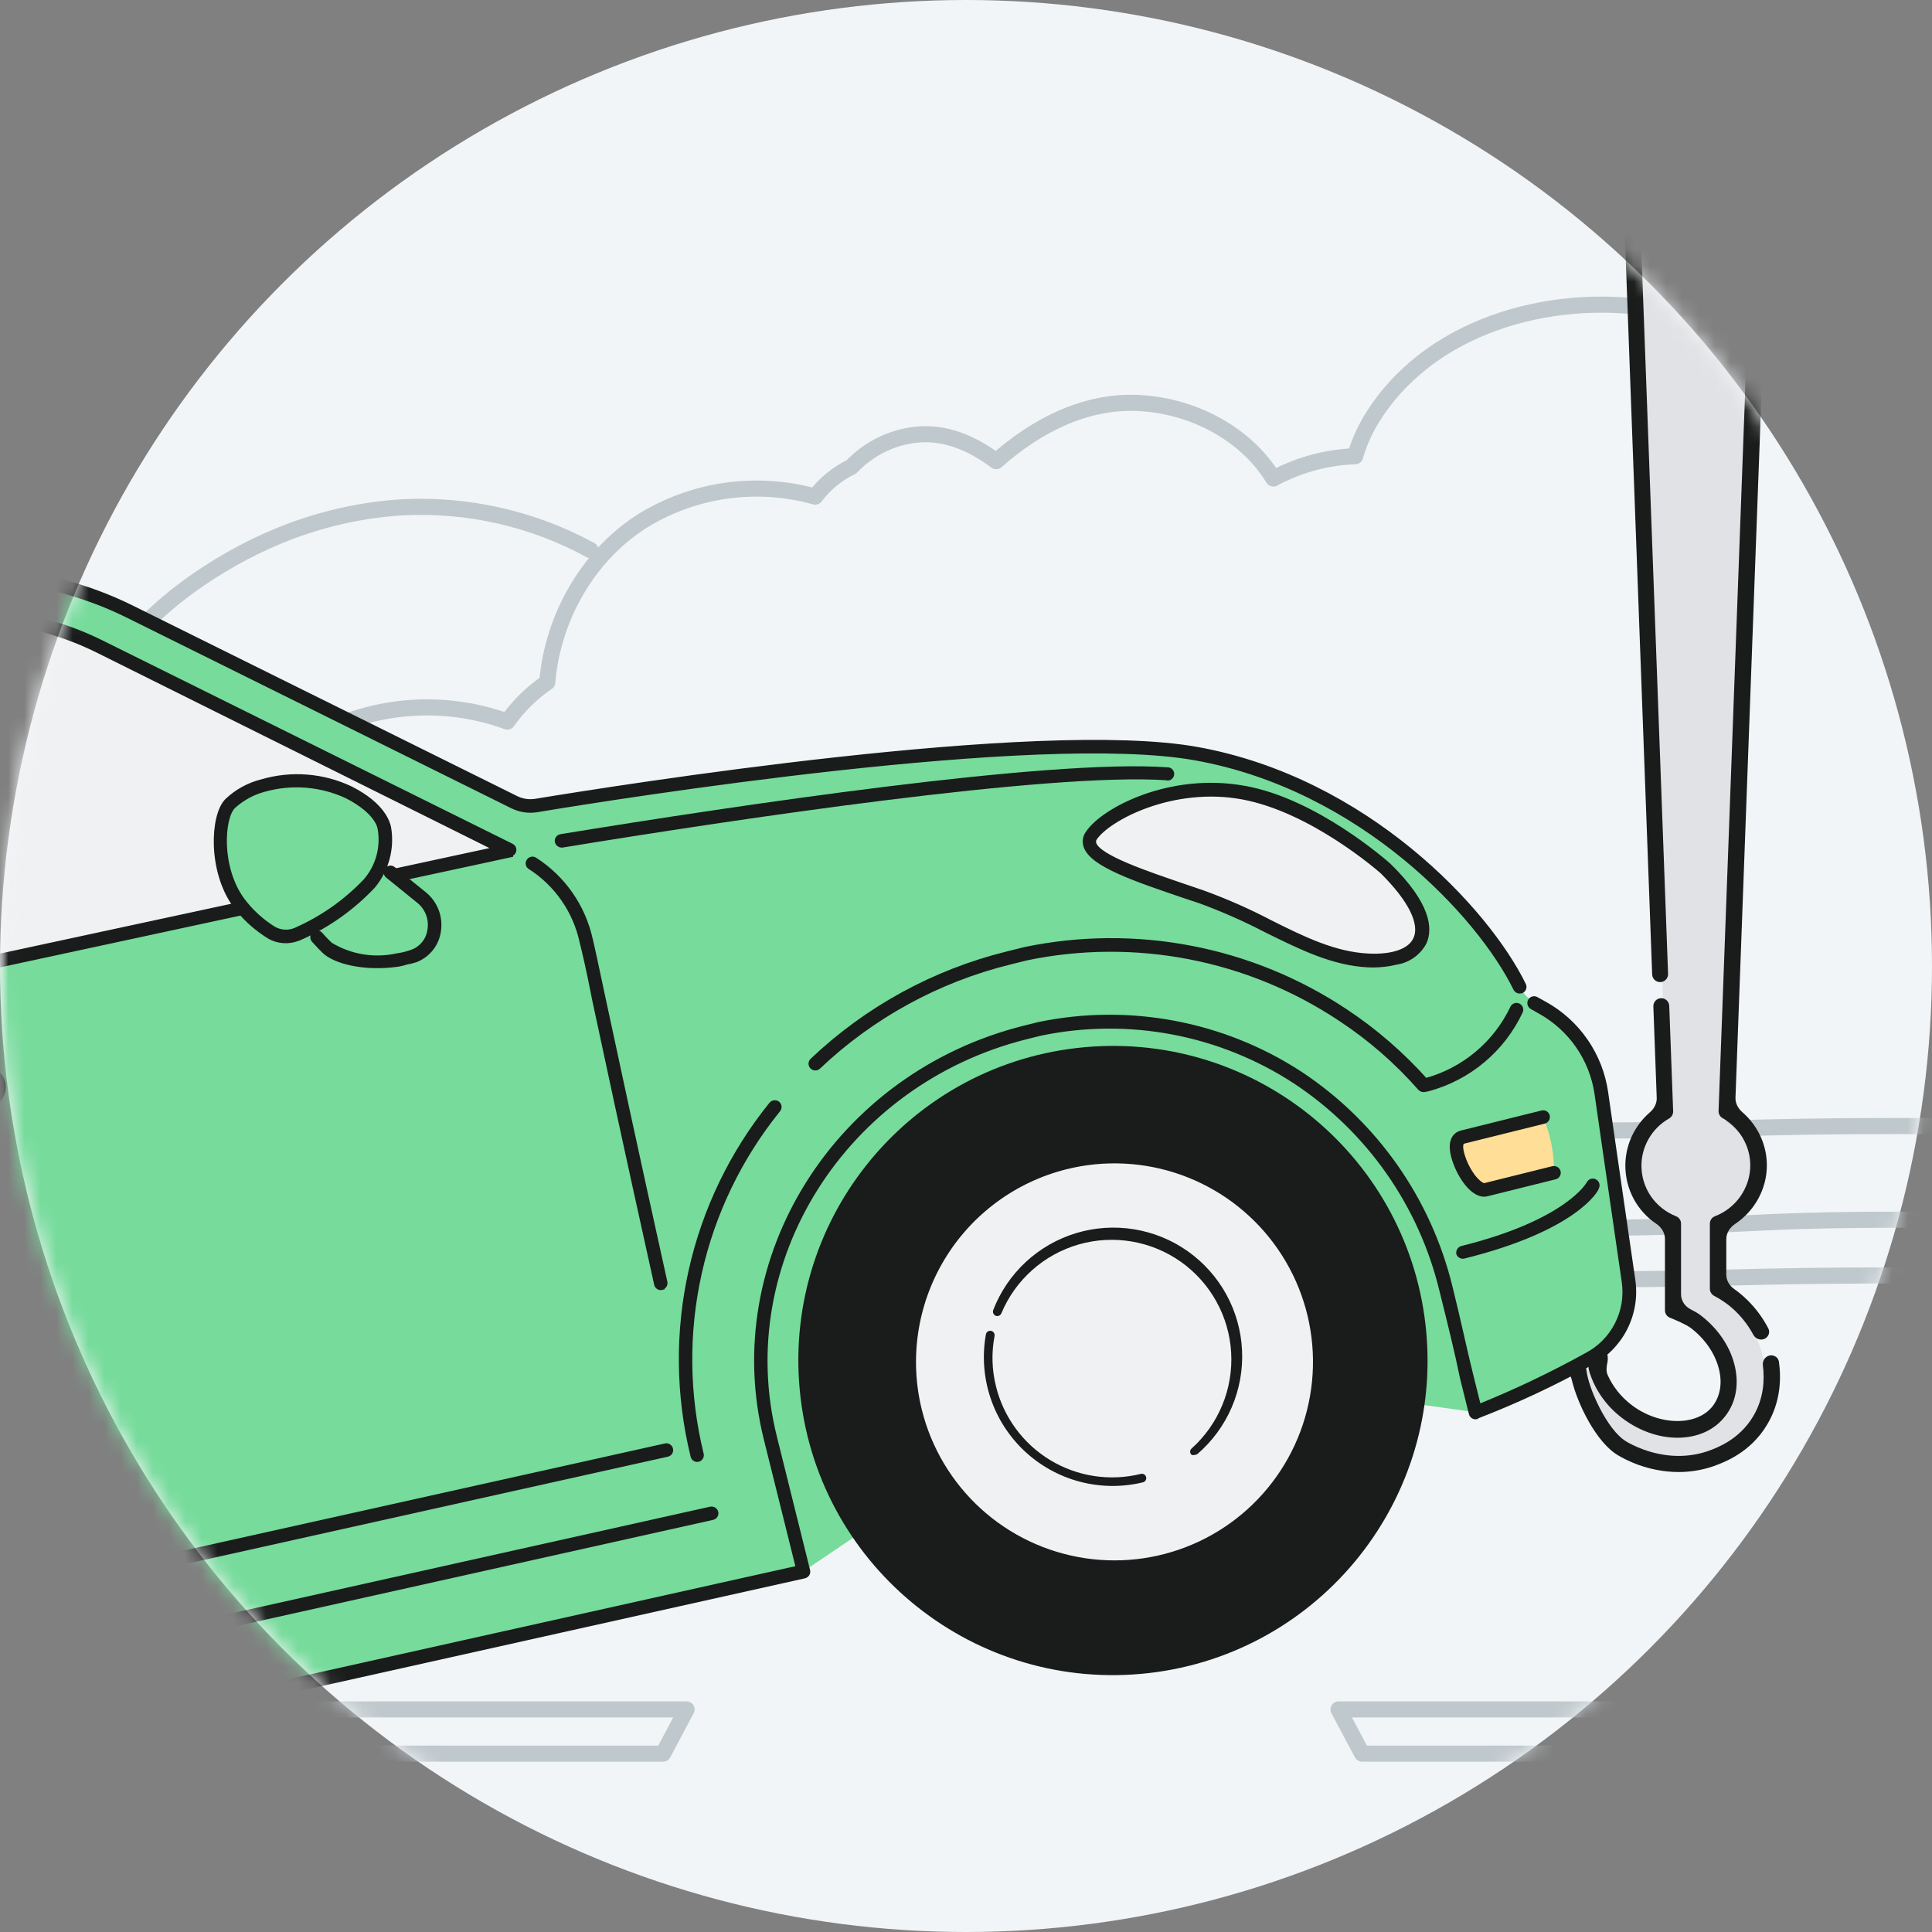
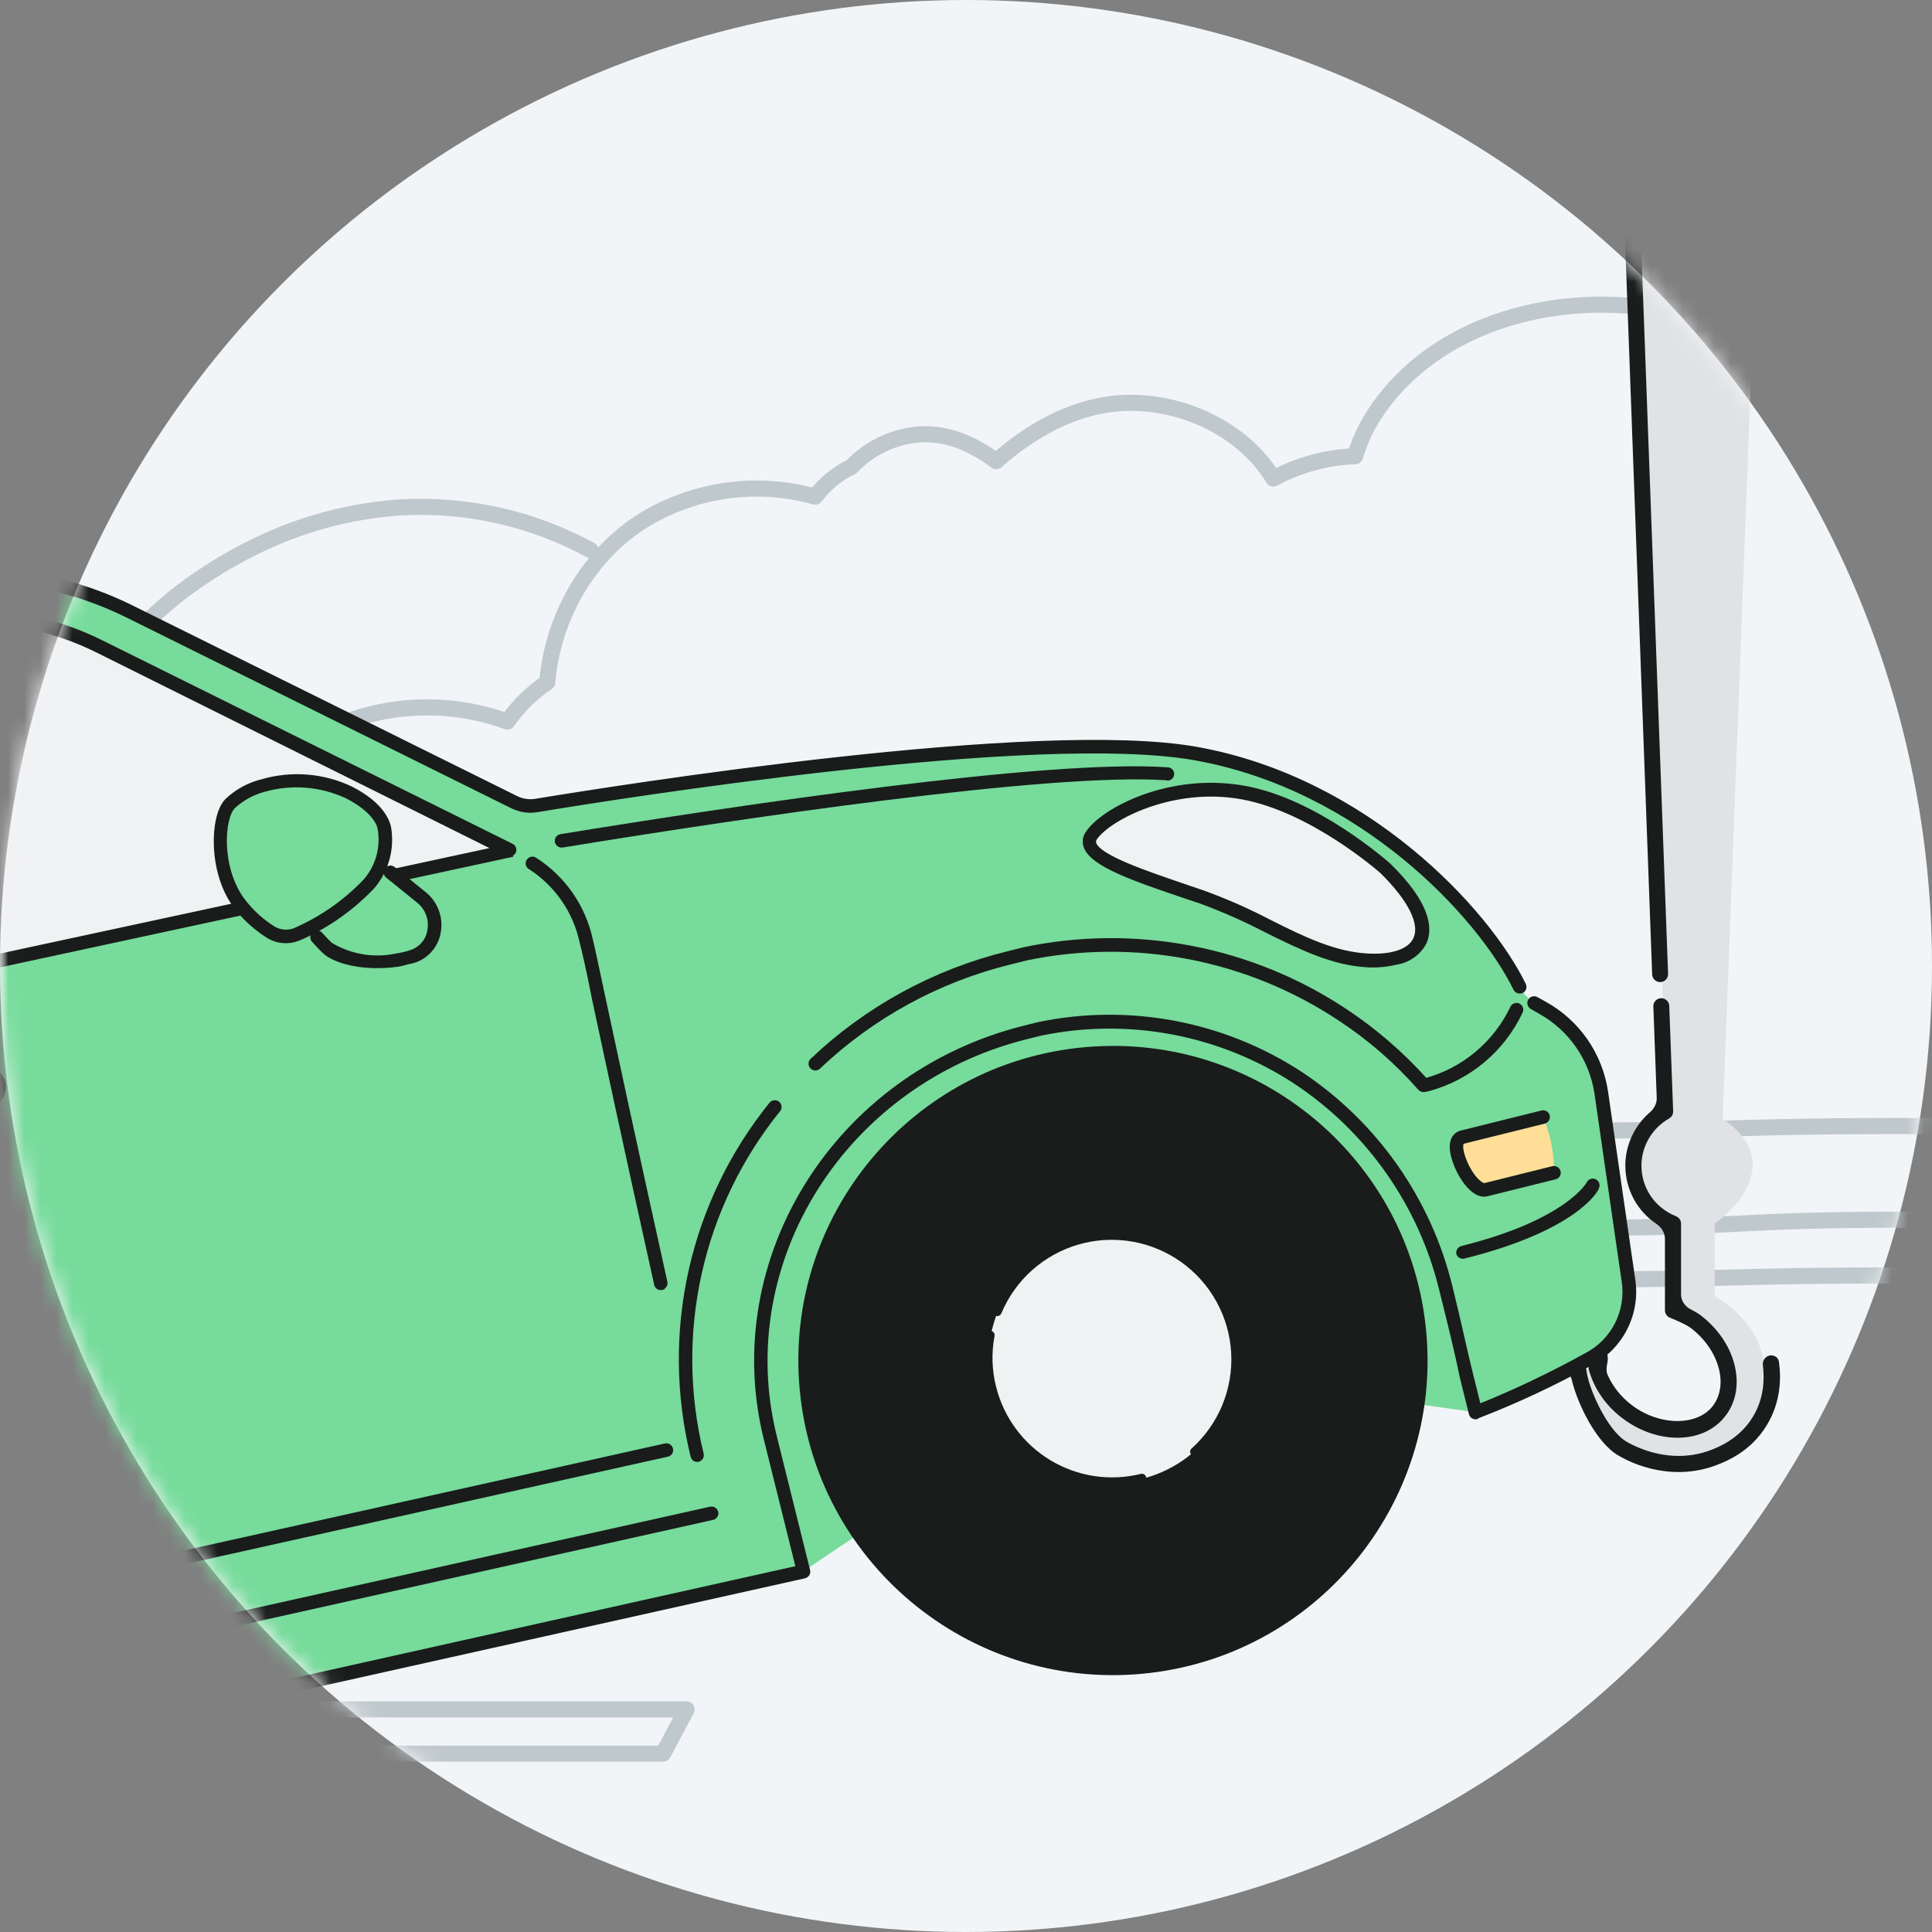
<svg xmlns="http://www.w3.org/2000/svg" width="120" height="120" viewBox="0 0 120 120" fill="none">
  <rect x="0" y="0" width="120" height="120" fill="#808080" stroke="none" />
  <circle cx="60" cy="60" r="60" fill="#F2F5F7" />
  <mask id="mask0_14361_45935" style="mask-type:alpha" maskUnits="userSpaceOnUse" x="0" y="0" width="120" height="120">
    <circle cx="60" cy="60" r="60" fill="#D9D9D9" />
  </mask>
  <g mask="url(#mask0_14361_45935)">
    <mask id="mask1_14361_45935" style="mask-type:luminance" maskUnits="userSpaceOnUse" x="0" y="-58" width="265" height="280">
      <path d="M265 -58H0V222H265V-58Z" fill="white" />
    </mask>
    <g mask="url(#mask1_14361_45935)">
      <path d="M-148.933 70.227C-138.667 70.227 -138.667 70.264 -128.398 70.264C-118.129 70.264 -118.132 70.548 -107.863 70.548C-97.594 70.548 -97.597 70.073 -87.329 70.073C-77.06 70.073 -77.06 70.318 -66.794 70.318C-56.528 70.318 -56.525 70.346 -46.256 70.346C-35.987 70.346 -35.99 70.486 -25.722 70.486C-15.453 70.486 -15.456 70.045 -5.187 70.045C5.082 70.045 5.079 70.374 15.348 70.374C25.617 70.374 25.614 70.596 35.883 70.596C46.151 70.596 46.148 70.685 56.417 70.685C66.686 70.685 66.683 70.025 76.952 70.025C87.221 70.025 87.221 70.224 97.487 70.224C107.753 70.224 107.755 69.939 118.024 69.939C128.293 69.939 128.29 70.224 138.559 70.224C148.828 70.224 148.828 70.249 159.096 70.249C169.365 70.249 169.362 69.902 179.631 69.902C189.9 69.902 189.9 70.133 200.166 70.133C210.432 70.133 210.435 70.198 220.703 70.198C230.972 70.198 230.972 70.377 241.241 70.377C251.51 70.377 251.51 70.32 261.779 70.32" stroke="#BFC8CC" stroke-linecap="round" stroke-linejoin="round" />
      <path d="M-148.933 78.691C-138.667 78.691 -138.667 79.448 -128.398 79.448C-118.129 79.448 -118.132 79.448 -107.863 79.448C-97.594 79.448 -97.597 79.425 -87.329 79.425C-77.06 79.425 -77.06 79.28 -66.794 79.28C-56.528 79.28 -56.525 79.294 -46.256 79.294C-35.987 79.294 -35.99 79.385 -25.722 79.385C-15.453 79.385 -15.456 79.01 -5.187 79.01C5.082 79.01 5.079 78.763 15.348 78.763C25.617 78.763 25.614 79.07 35.883 79.07C46.151 79.07 46.148 79.383 56.417 79.383C66.686 79.383 66.683 79.337 76.952 79.337C87.221 79.337 87.221 79.468 97.487 79.468C107.753 79.468 107.755 79.218 118.024 79.218C128.293 79.218 128.29 79.283 138.559 79.283C148.828 79.283 148.828 79.283 159.096 79.283C169.365 79.283 169.362 79.425 179.631 79.425C189.9 79.425 189.9 78.888 200.166 78.888C210.432 78.888 210.435 79.209 220.703 79.209C230.972 79.209 230.972 78.97 241.241 78.97C251.51 78.97 251.51 79.127 261.779 79.127" stroke="#BFC8CC" stroke-linecap="round" stroke-linejoin="round" />
      <path d="M-148.933 75.75C-138.667 75.75 -138.667 76.049 -128.398 76.049C-118.129 76.049 -118.132 76.14 -107.863 76.14C-97.594 76.14 -97.597 76.04 -87.329 76.04C-77.06 76.04 -77.06 76.02 -66.794 76.02C-56.528 76.02 -56.525 76.285 -46.256 76.285C-35.987 76.285 -35.99 76.074 -25.722 76.074C-15.453 76.074 -15.456 76.498 -5.187 76.498C5.082 76.498 5.079 76 15.348 76C25.617 76 25.614 76.049 35.883 76.049C46.151 76.049 46.148 75.87 56.417 75.87C66.686 75.87 66.683 76.091 76.952 76.091C87.221 76.091 87.221 76.271 97.487 76.271C107.753 76.271 107.755 75.758 118.024 75.758C128.293 75.758 128.29 76.168 138.559 76.168C148.828 76.168 148.828 75.798 159.096 75.798C169.365 75.798 169.362 76.507 179.631 76.507C189.9 76.507 189.9 76.336 200.166 76.336H220.703C230.972 76.336 230.972 76.245 241.241 76.245C251.51 76.245 251.51 76.009 261.779 76.009" stroke="#BFC8CC" stroke-linecap="round" stroke-linejoin="round" />
      <path d="M41.186 108.921H-52.667L-48.016 106.176H42.645L41.186 108.921Z" stroke="#BFC8CC" stroke-linecap="round" stroke-linejoin="round" />
-       <path d="M84.601 108.921H178.451L173.803 106.176H83.139L84.601 108.921Z" stroke="#BFC8CC" stroke-linecap="round" stroke-linejoin="round" />
      <path d="M36.676 34.169C33.09 32.212 29.03 31.292 24.951 31.512C20.164 31.82 15.948 33.504 12.23 36.064C9.611 37.874 7.385 40.196 5.688 42.891C3.845 42 1.835 41.509 -0.212 41.448C-5.266 41.272 -10.998 44.324 -12.29 48.642C-12.712 49.124 -13.075 49.655 -13.37 50.224C-14.722 49.655 -17.731 50.17 -18.747 52.022" stroke="#BFC8CC" stroke-linecap="round" stroke-linejoin="round" />
      <path d="M141.378 59.021C141.794 56.492 141.435 53.897 140.348 51.577C139.034 48.732 136.542 46.63 133.652 45.506C133.368 45.401 133.083 45.304 132.816 45.222C133.198 43.185 132.959 41.081 132.127 39.183C130.853 36.338 128.145 33.633 124.842 33.645C124.634 33.645 124.426 33.659 124.22 33.684C124.172 33.247 124.094 32.814 123.986 32.387C123.541 30.711 122.564 29.224 121.201 28.149C120.217 27.416 119.091 26.897 117.894 26.626C116.697 26.355 115.456 26.338 114.252 26.576C111.857 22.542 107.32 19.937 102.706 19.18C96.235 18.131 88.629 20.247 85.113 26.152C84.71 26.839 84.392 27.573 84.168 28.337C82.392 28.401 80.654 28.875 79.091 29.722C77.356 26.877 73.971 25.142 70.574 25.026C67.323 24.912 64.316 26.476 61.879 28.644C60.411 27.554 58.73 26.795 56.87 27.003C55.349 27.177 53.939 27.883 52.887 28.994C51.999 29.422 51.226 30.057 50.634 30.846C48.877 30.354 47.039 30.223 45.23 30.462C43.421 30.7 41.679 31.302 40.109 32.231C36.591 34.353 34.327 38.307 33.991 42.377C33.024 43.034 32.185 43.861 31.513 44.818C29.494 44.081 27.336 43.801 25.196 43.998C23.055 44.194 20.985 44.863 19.134 45.956L19.091 45.978C18.969 46.038 18.844 46.095 18.716 46.146C18.502 46.232 18.286 46.306 18.067 46.371H18.024C17.982 46.371 17.717 46.371 17.606 46.371L17.456 46.357L16.835 46.249C15.451 45.974 14.042 45.849 12.631 45.876C10.033 46.017 7.5 46.746 5.224 48.01C3.545 48.916 2.049 50.127 0.812 51.579C-1.728 50.823 -4.456 51.012 -6.868 52.111C-7.696 52.483 -8.473 52.962 -9.178 53.534C-9.445 53.755 -9.701 53.989 -9.971 54.208C-10.077 54.29 -10.185 54.376 -10.296 54.455C-12.766 52.996 -15.633 52.351 -18.491 52.612C-21.401 52.912 -24.143 54.119 -26.33 56.062C-27.425 56.347 -28.509 56.651 -29.582 57.024L-29.661 57.058C-30.401 57.203 -31.143 57.317 -31.951 57.411C-32.263 57.447 -32.564 57.544 -32.839 57.695C-34.904 57.758 -36.972 57.82 -39.034 57.937C-39.556 57.965 -40.07 58.074 -40.559 58.258C-40.61 58.351 -40.666 58.441 -40.727 58.529" stroke="#BFC8CC" stroke-linecap="round" stroke-linejoin="round" />
      <path d="M103 90.499C99.8 90.099 98.667 86.666 98.5 84.999L103.502 89C109.902 87.801 106.502 83.167 104.002 81V75.999C99.602 73.199 101.835 70.166 103.502 69L101.502 5C99.903 4.6 98.835 2.5 98.5 1.5C96.1 -4.5 100.834 -7.667 103.5 -8.501C109.9 -10.101 112.5 -4.167 113 -1.001L288.5 72.499H304.5L308.5 26.499L311.5 22.499H317.5L318.5 116.999H212.5C208.1 98.999 191.667 93.166 184 92.499C163.2 89.699 153 107.666 150.5 116.999H128.5L121 110.999H113V103.999L150.5 84.999L262 84.499L270 88.499H277.5L109.5 3.999L107 69.499C110.6 71.899 108.167 74.833 106.5 75.999V80.499C110.5 82.899 109.834 86.499 109 87.999C107.8 90.399 104.5 90.666 103 90.499Z" fill="#E1E2E5" />
      <circle cx="105.502" cy="-1.5" r="3.5" fill="#76DB9B" />
      <path d="M105.334 -3.379C104.094 -3.379 103.084 -2.369 103.084 -1.129C103.084 0.111 104.094 1.121 105.334 1.121C106.574 1.121 107.584 0.111 107.584 -1.129C107.584 -2.369 106.574 -3.379 105.334 -3.379ZM105.334 0.111C104.644 0.111 104.084 -0.449 104.084 -1.139C104.084 -1.829 104.644 -2.389 105.334 -2.389C106.024 -2.389 106.584 -1.829 106.584 -1.139C106.584 -0.449 106.024 0.111 105.334 0.111Z" fill="#191C1A" />
      <path d="M105.334 -5.129C103.134 -5.129 101.334 -3.339 101.334 -1.129C101.334 1.081 103.124 2.871 105.334 2.871C105.434 2.871 105.534 2.861 105.734 2.831C107.784 2.621 109.334 0.921 109.334 -1.129C109.334 -1.899 109.114 -2.649 108.684 -3.299C107.944 -4.439 106.694 -5.129 105.334 -5.129ZM105.634 1.831L105.504 1.851C105.454 1.851 105.394 1.871 105.334 1.871C103.684 1.871 102.334 0.531 102.334 -1.129C102.334 -2.789 103.674 -4.129 105.334 -4.129C106.354 -4.129 107.284 -3.619 107.844 -2.759C108.164 -2.269 108.334 -1.709 108.334 -1.129C108.334 0.411 107.174 1.681 105.634 1.831Z" fill="#191C1A" />
-       <path d="M186.213 30.039C186.482 30.151 186.789 30.014 186.886 29.739C186.975 29.486 186.851 29.207 186.603 29.104L113.766 -1.276C113.41 -1.425 113.177 -1.767 113.127 -2.149C112.676 -5.617 109.924 -8.447 106.433 -8.9C106.103 -8.97 105.753 -9 105.323 -9C101.003 -9 97.483 -5.47 97.483 -1.13C97.483 -0.585 97.54 -0.047 97.65 0.476C97.721 0.817 98.12 0.952 98.402 0.747C98.569 0.625 98.644 0.414 98.604 0.212C98.518 -0.223 98.473 -0.669 98.473 -1.12C98.473 -4.91 101.543 -7.99 105.313 -7.99C105.663 -7.99 105.953 -7.96 106.253 -7.9C109.613 -7.46 112.163 -4.57 112.183 -1.17C112.183 -0.97 112.303 -0.79 112.487 -0.713L186.213 30.039Z" fill="#191C1A" />
-       <path fill-rule="evenodd" clip-rule="evenodd" d="M307.809 26.53C307.806 26.53 307.803 26.533 307.803 26.536L304.11 70.733C304.066 71.251 303.633 71.65 303.113 71.65H288.314C288.181 71.65 288.05 71.624 287.928 71.573L189.62 30.452C189.351 30.34 189.043 30.477 188.947 30.751C188.858 31.004 188.981 31.283 189.229 31.386L285.873 71.81L287.033 72.3L287.313 72.42L287.704 72.588C287.829 72.642 287.963 72.67 288.099 72.67H304.033C304.553 72.67 304.986 72.272 305.03 71.753L308.761 27.151C308.776 26.98 308.834 26.815 308.93 26.673L311.266 23.229C311.452 22.954 311.762 22.79 312.093 22.79H317.2L317.204 22.788C317.205 22.785 317.209 22.785 317.209 22.785C317.209 22.785 317.213 22.787 317.213 22.79V115.86C317.213 116.412 316.765 116.86 316.213 116.86H213.265C212.792 116.86 212.385 116.527 212.276 116.066C208.935 101.979 196.117 91.87 181.333 91.87C166.546 91.87 153.773 102.051 150.343 116.251C150.232 116.709 149.826 117.04 149.355 117.04H129.409C129.179 117.04 128.956 116.961 128.777 116.815L121.439 110.835C121.26 110.689 121.037 110.61 120.807 110.61H114.113C113.561 110.61 113.113 110.162 113.113 109.61V104.458C113.113 104.079 113.327 103.733 113.665 103.563L150.792 84.976C150.931 84.906 151.084 84.87 151.239 84.87H261.819C261.973 84.87 262.125 84.905 262.263 84.974L269.954 88.776C270.091 88.845 270.243 88.88 270.397 88.88H276.921C277.091 88.88 277.249 88.795 277.342 88.653C277.508 88.401 277.417 88.061 277.147 87.926L127.17 12.561C126.937 12.444 126.654 12.527 126.522 12.752C126.377 12.998 126.471 13.316 126.726 13.444L271.104 86.001C272.044 86.473 271.708 87.89 270.656 87.89C270.503 87.89 270.352 87.855 270.214 87.787L262.523 83.984C262.385 83.915 262.233 83.88 262.079 83.88H151.019C150.864 83.88 150.711 83.916 150.572 83.986L112.685 102.953C112.347 103.123 112.133 103.469 112.133 103.848V110.61C112.133 111.162 112.581 111.61 113.133 111.61H120.467C120.697 111.61 120.92 111.689 121.099 111.835L128.573 117.92L128.754 118.059C128.826 118.114 128.924 118.119 129.001 118.072C129.035 118.051 129.074 118.04 129.114 118.04H150.585C150.822 118.04 151.027 117.873 151.073 117.64C153.963 103.29 166.703 92.87 181.343 92.87C195.983 92.87 208.773 103.22 211.563 117.47C211.61 117.703 211.814 117.87 212.051 117.87H316.588C316.939 117.87 317.223 118.154 317.223 118.505C317.223 118.856 316.939 119.14 316.588 119.14L208.333 119.16C207.847 119.16 207.434 118.81 207.334 118.335C204.79 106.19 193.832 97.18 181.343 97.18C168.573 97.18 158.083 105.93 155.433 117.98C155.113 119.35 154.908 120.766 154.828 122.247C154.798 122.792 154.355 123.23 153.809 123.23H150.383C149.884 123.23 149.543 123.733 149.727 124.196L150.492 126.12C150.644 126.5 151.012 126.75 151.422 126.75H159.657C159.962 126.75 160.195 126.481 160.153 126.18C160.043 125.39 159.993 124.55 159.993 123.61C159.993 120.55 160.633 117.59 161.883 114.8C162.443 113.55 163.083 112.44 163.823 111.38C167.823 105.59 174.413 102.13 181.453 102.13C188.493 102.13 195.103 105.59 199.103 111.38C199.833 112.42 200.483 113.57 201.033 114.79C202.283 117.58 202.923 120.55 202.923 123.61C202.923 124.55 202.873 125.39 202.763 126.18C202.721 126.481 202.955 126.75 203.259 126.75H317.213C317.765 126.75 318.213 126.302 318.213 125.75V22.77C318.213 22.218 317.765 21.77 317.213 21.77H311.573C311.242 21.77 310.932 21.934 310.746 22.209L307.815 26.527C307.814 26.529 307.812 26.53 307.809 26.53Z" fill="#191C1A" />
      <path d="M124.946 12.549C125.178 12.666 125.462 12.582 125.594 12.358C125.738 12.111 125.644 11.794 125.389 11.666L110.273 4.07L110.261 4.064C110.079 3.982 109.866 4.012 109.713 4.14C109.66 4.187 109.606 4.224 109.553 4.262C109.526 4.281 109.5 4.3 109.473 4.32C109.252 4.478 109.117 4.729 109.107 5L108.942 9.472C108.931 9.76 109.162 10 109.451 10C109.725 10 109.95 9.783 109.96 9.509L110.066 6.656C110.092 5.928 110.863 5.472 111.514 5.799L124.946 12.549Z" fill="#191C1A" />
      <path d="M98.514 1.902C98.328 2.037 98.261 2.286 98.368 2.491C98.824 3.371 99.445 4.165 100.207 4.822C100.433 5.018 100.579 5.293 100.59 5.592L102.619 60.524C102.629 60.79 102.847 61 103.113 61C103.393 61 103.617 60.767 103.607 60.488L101.553 4.86C101.553 4.704 101.473 4.557 101.343 4.47C100.466 3.842 99.763 3.024 99.272 2.095C99.126 1.818 98.767 1.717 98.514 1.902Z" fill="#191C1A" />
      <path d="M103.68 62.476C103.671 62.21 103.452 62 103.187 62C102.906 62 102.682 62.233 102.693 62.512L102.902 68.19C102.915 68.538 102.74 68.861 102.477 69.089C101.523 69.913 100.953 71.117 100.953 72.39C100.953 73.867 101.679 75.206 102.869 76.008C103.188 76.222 103.413 76.564 103.413 76.947V81.388C103.413 81.594 103.541 81.778 103.733 81.85C104.083 81.99 104.753 82.28 105.013 82.48C105.893 83.15 106.503 84.04 106.753 84.98C106.993 85.88 106.853 86.71 106.383 87.33C105.403 88.6 103.043 88.57 101.333 87.26C100.679 86.759 100.169 86.113 99.852 85.396C99.745 85.154 99.788 84.88 99.84 84.62C99.855 84.544 99.863 84.467 99.863 84.39C99.863 83.63 99.243 83.02 98.493 83.02C97.743 83.02 97.123 83.64 97.123 84.39C97.123 84.653 97.2 84.902 97.34 85.117C97.463 85.304 97.579 85.5 97.63 85.718C97.974 87.178 99.145 89.605 100.513 90.4C100.913 90.64 102.353 91.43 104.263 91.43C105.003 91.43 105.723 91.31 106.423 91.07L106.444 91.062C107.09 90.827 108.725 90.23 109.763 88.48C110.603 87.072 110.638 85.62 110.494 84.589C110.444 84.231 110.038 84.071 109.736 84.268C109.557 84.384 109.469 84.596 109.496 84.807C109.605 85.668 109.564 86.844 108.893 87.97C108.023 89.43 106.613 89.94 106.083 90.13C105.503 90.33 104.883 90.43 104.263 90.43C102.573 90.43 101.273 89.69 101.023 89.54C99.803 88.83 98.623 86.14 98.533 85.07L98.533 85.066C98.52 84.911 98.435 84.772 98.303 84.69C98.253 84.66 98.123 84.56 98.123 84.39C98.123 84.18 98.293 84.02 98.493 84.02C98.693 84.02 98.863 84.19 98.863 84.39C98.863 84.47 98.833 84.54 98.773 84.62C98.673 84.746 98.639 84.912 98.682 85.067L98.683 85.07C99.003 86.23 99.723 87.29 100.733 88.06C101.773 88.86 103.003 89.3 104.193 89.3C105.443 89.3 106.503 88.82 107.173 87.94C107.843 87.07 108.033 85.93 107.723 84.73C107.423 83.57 106.673 82.49 105.623 81.69C105.463 81.566 105.239 81.44 105.012 81.326C104.654 81.146 104.413 80.791 104.413 80.391V76.002C104.413 75.796 104.286 75.612 104.093 75.54C102.793 75.02 101.953 73.79 101.953 72.4C101.953 71.2 102.613 70.07 103.673 69.47C103.833 69.378 103.929 69.205 103.922 69.02L103.68 62.476Z" fill="#191C1A" />
-       <path d="M108.901 82.905C109.049 83.18 109.401 83.293 109.663 83.122C109.867 82.989 109.946 82.727 109.834 82.511C109.558 81.98 109.138 81.338 108.513 80.73C108.262 80.486 107.995 80.262 107.711 80.061C107.418 79.855 107.223 79.529 107.223 79.171V76.963C107.223 76.576 107.452 76.233 107.773 76.019C108.98 75.216 109.743 73.848 109.743 72.38C109.743 71.107 109.173 69.903 108.219 69.079C107.956 68.851 107.781 68.528 107.794 68.18L109.886 11.528C109.896 11.24 109.665 11 109.377 11C109.103 11 108.878 11.217 108.868 11.491L106.744 69C106.737 69.185 106.833 69.358 106.993 69.45C108.053 70.05 108.713 71.18 108.713 72.38C108.713 73.77 107.833 75.04 106.523 75.54C106.331 75.612 106.203 75.796 106.203 76.002V80.046C106.203 80.233 106.307 80.404 106.473 80.49C106.963 80.75 107.413 81.07 107.803 81.45C108.316 81.947 108.667 82.466 108.901 82.905Z" fill="#191C1A" />
      <path d="M-103.384 112.085C-103.174 110.782 -102.797 109.51 -102.263 108.303C-102.489 108.23 -102.69 108.093 -102.841 107.91C-102.993 107.727 -103.089 107.505 -103.118 107.269L-105.671 88.716C-105.726 88.32 -105.665 87.917 -105.495 87.555C-105.326 87.192 -105.055 86.887 -104.715 86.675C-104.727 86.008 -104.728 85.339 -104.696 84.682C-104.174 78.151 -103.292 71.653 -102.055 65.219C-101.657 62.394 -100.205 59.825 -97.991 58.026C-94.514 55.1 -90.29 52.154 -46.542 42.315C-18.475 36.005 -14.963 35.997 -9.503 35.618C-3.427 35.189 2.617 35.293 8.049 37.992L31.963 49.831C32.383 50.042 32.859 50.115 33.323 50.039C37.995 49.268 64.459 45.047 74.318 46.82C84.728 48.693 92.149 56.699 94.409 61.31C94.508 61.504 94.633 61.684 94.779 61.846C94.93 62.007 95.103 62.144 95.293 62.254L95.809 62.548C96.784 63.085 97.622 63.841 98.256 64.756C98.889 65.671 99.301 66.721 99.46 67.823C99.46 67.823 100.504 75.086 101.153 79.52C101.292 80.483 101.128 81.465 100.684 82.331C100.241 83.196 99.539 83.902 98.676 84.351C96.415 85.619 94.064 86.72 91.643 87.646C91.037 85.21 90.647 83.143 89.923 80.232C89.174 77.277 87.88 74.488 86.106 72.01L86.082 71.913L85.701 71.42L85.299 70.922L85.28 70.845C83.965 69.291 82.43 67.937 80.725 66.825C75.999 63.734 70.24 62.643 64.71 63.791L63.827 64.01C54.016 66.45 47.056 75.301 47.403 84.984C47.45 86.394 47.647 87.796 47.989 89.166C48.771 92.31 49.457 95.066 50.058 97.482L46.249 98.327L2.139 108.163L-40.894 117.772L-44.276 118.51C-44.635 117.064 -45 115.599 -45.403 113.978C-45.839 112.221 -46.473 110.519 -47.293 108.904C-51.677 100.35 -60.994 95.247 -70.805 97.234L-71.678 97.451C-82.897 100.241 -90.341 111.366 -87.54 122.633C-87.137 124.254 -86.765 125.748 -86.337 127.136C-86.467 127.158 -86.599 127.17 -86.73 127.172L-96.585 125.996C-97.002 125.988 -97.408 125.864 -97.757 125.638C-98.107 125.411 -98.386 125.092 -98.563 124.715C-100.342 121.117 -101.893 117.41 -103.208 113.618C-103.35 113.12 -103.409 112.602 -103.384 112.085Z" fill="#76DB9B" />
      <path d="M49.981 97.543L69.203 84.591L91.619 87.713C91.619 87.713 99.265 71.386 85.984 64.641C72.704 57.897 51.043 50.393 39.826 64.085C28.608 77.776 49.981 97.543 49.981 97.543Z" fill="#76DB9B" />
      <path d="M70.886 103.966C60.139 104.937 50.638 97.012 49.667 86.264C48.695 75.516 56.62 66.016 67.368 65.044C78.116 64.073 87.616 71.998 88.588 82.746C89.559 93.494 81.634 102.994 70.886 103.966Z" fill="#191C1A" />
-       <path d="M69.616 97.269C62.66 97.462 56.865 91.979 56.672 85.023C56.48 78.067 61.963 72.272 68.919 72.079C75.875 71.886 81.67 77.37 81.863 84.326C82.055 91.282 76.572 97.077 69.616 97.269Z" fill="#F0F1F3" />
-       <path d="M100.364 73.988C100.428 73.971 100.484 73.931 100.521 73.876C100.558 73.822 100.575 73.756 100.568 73.69L99.724 67.81C99.56 66.664 99.132 65.572 98.473 64.62C97.814 63.668 96.943 62.882 95.928 62.324L95.414 62.04C95.353 62.003 95.28 61.992 95.211 62.01C95.142 62.027 95.083 62.071 95.046 62.131C95.009 62.194 94.998 62.269 95.016 62.34C95.034 62.41 95.078 62.471 95.14 62.51L95.656 62.804C96.594 63.326 97.4 64.056 98.01 64.939C98.621 65.821 99.021 66.832 99.179 67.894L100.022 73.774C100.027 73.809 100.038 73.843 100.056 73.873C100.074 73.904 100.098 73.93 100.126 73.951C100.154 73.972 100.187 73.987 100.221 73.995C100.255 74.003 100.291 74.004 100.325 73.998L100.364 73.988Z" fill="#191C1A" />
+       <path d="M100.364 73.988C100.428 73.971 100.484 73.931 100.521 73.876C100.558 73.822 100.575 73.756 100.568 73.69L99.724 67.81C99.56 66.664 99.132 65.572 98.473 64.62C97.814 63.668 96.943 62.882 95.928 62.324C95.353 62.003 95.28 61.992 95.211 62.01C95.142 62.027 95.083 62.071 95.046 62.131C95.009 62.194 94.998 62.269 95.016 62.34C95.034 62.41 95.078 62.471 95.14 62.51L95.656 62.804C96.594 63.326 97.4 64.056 98.01 64.939C98.621 65.821 99.021 66.832 99.179 67.894L100.022 73.774C100.027 73.809 100.038 73.843 100.056 73.873C100.074 73.904 100.098 73.93 100.126 73.951C100.154 73.972 100.187 73.987 100.221 73.995C100.255 74.003 100.291 74.004 100.325 73.998L100.364 73.988Z" fill="#191C1A" />
      <path d="M94.451 61.556L94.509 61.542C94.541 61.526 94.57 61.505 94.594 61.478C94.618 61.452 94.636 61.421 94.647 61.387C94.659 61.354 94.664 61.318 94.662 61.283C94.66 61.247 94.651 61.212 94.636 61.18C92.367 56.531 84.851 48.435 74.354 46.543C64.504 44.767 38.404 48.919 33.267 49.764C32.859 49.83 32.44 49.769 32.069 49.587L8.162 37.737C2.522 34.946 -3.675 34.931 -9.54 35.338L-10.329 35.4C-15.468 35.741 -19.907 36.041 -46.608 42.042C-91.286 52.122 -94.784 55.002 -98.176 57.813C-100.442 59.651 -101.924 62.282 -102.323 65.172C-103.56 71.621 -104.445 78.133 -104.974 84.678C-104.975 84.75 -104.95 84.819 -104.902 84.872C-104.854 84.926 -104.788 84.959 -104.717 84.965C-104.681 84.966 -104.644 84.961 -104.61 84.948C-104.576 84.936 -104.544 84.917 -104.518 84.892C-104.491 84.867 -104.47 84.837 -104.456 84.804C-104.441 84.77 -104.433 84.734 -104.433 84.698C-104.183 78.907 -102.397 68.478 -101.792 65.277C-101.412 62.51 -99.994 59.991 -97.825 58.231C-91.046 52.588 -68.394 47.501 -46.487 42.569C-19.825 36.577 -15.406 36.282 -10.288 35.936L-9.497 35.884C-3.715 35.476 2.397 35.481 7.921 38.219L31.828 50.07C32.302 50.304 32.837 50.383 33.358 50.297C38.474 49.447 64.496 45.315 74.261 47.081C84.561 48.93 91.922 56.858 94.15 61.425C94.18 61.475 94.225 61.516 94.279 61.539C94.333 61.563 94.393 61.569 94.451 61.556Z" fill="#191C1A" stroke="#191C1A" stroke-width="0.3" />
      <path d="M72.542 48.333C72.612 48.326 72.676 48.293 72.72 48.239C72.765 48.185 72.786 48.116 72.78 48.047C72.774 47.977 72.74 47.913 72.686 47.869C72.633 47.824 72.564 47.803 72.494 47.809C65.078 47.283 45.715 50.182 34.833 51.961C34.764 51.972 34.701 52.01 34.66 52.067C34.618 52.123 34.6 52.194 34.609 52.264C34.624 52.334 34.664 52.397 34.722 52.44C34.781 52.483 34.853 52.502 34.925 52.494C45.816 50.713 65.09 47.826 72.455 48.313L72.542 48.333Z" fill="#191C1A" stroke="#191C1A" stroke-width="0.3" />
      <path d="M-11.332 71.285L-0.657 68.631C-0.361 68.557 -0.106 68.369 0.051 68.108C0.208 67.846 0.255 67.533 0.182 67.237C0.108 66.941 -0.08 66.686 -0.341 66.529C-0.603 66.372 -0.916 66.325 -1.212 66.399L-11.887 69.053C-12.183 69.127 -12.437 69.315 -12.594 69.576C-12.752 69.838 -12.799 70.151 -12.725 70.447C-12.652 70.743 -12.463 70.998 -12.202 71.155C-11.941 71.312 -11.627 71.359 -11.332 71.285ZM-1.081 66.923C-0.924 66.884 -0.758 66.909 -0.62 66.992C-0.481 67.075 -0.381 67.21 -0.342 67.367C-0.303 67.524 -0.328 67.691 -0.411 67.829C-0.495 67.968 -0.63 68.068 -0.787 68.107L-11.462 70.761C-11.619 70.8 -11.785 70.775 -11.924 70.692C-12.062 70.609 -12.162 70.474 -12.201 70.317C-12.24 70.159 -12.215 69.993 -12.132 69.855C-12.048 69.716 -11.913 69.616 -11.756 69.577L-1.081 66.923Z" fill="#191C1A" stroke="#191C1A" stroke-width="0.3" />
      <path d="M41.104 79.955C41.138 79.948 41.17 79.934 41.199 79.914C41.228 79.894 41.252 79.868 41.271 79.838C41.289 79.809 41.302 79.776 41.307 79.741C41.313 79.707 41.311 79.671 41.303 79.637C39.354 70.848 38.165 65.28 37.456 61.974C37.022 59.938 36.786 58.822 36.665 58.337C36.212 56.297 34.97 54.52 33.21 53.395C33.149 53.358 33.076 53.347 33.007 53.365C32.938 53.382 32.879 53.425 32.842 53.486C32.822 53.516 32.809 53.55 32.803 53.585C32.797 53.62 32.799 53.656 32.807 53.691C32.816 53.725 32.832 53.758 32.853 53.786C32.875 53.814 32.902 53.838 32.933 53.855C33.747 54.378 34.449 55.056 35.001 55.851C35.552 56.646 35.941 57.541 36.146 58.487C36.264 58.962 36.539 60.068 36.932 62.104C37.641 65.41 38.813 70.91 40.781 79.777C40.799 79.847 40.843 79.907 40.904 79.944C40.965 79.98 41.039 79.992 41.108 79.974L41.104 79.955Z" fill="#191C1A" stroke="#191C1A" stroke-width="0.3" />
      <path d="M86.055 53.947C86.055 53.947 81.624 50.01 77.208 49.202C72.793 48.393 68.672 50.511 67.775 51.877C66.879 53.244 70.903 54.428 74.62 55.698C78.336 56.969 81.515 59.476 84.969 59.648C88.422 59.819 89.79 57.737 86.055 53.947Z" fill="#F0F1F3" />
      <path d="M67.999 91.996C63.795 91.391 60.878 87.493 61.482 83.289C62.087 79.085 65.985 76.168 70.189 76.772C74.392 77.377 77.31 81.275 76.706 85.479C76.101 89.683 72.203 92.6 67.999 91.996Z" fill="#F0F1F3" />
      <path d="M-8.304 38.196C-3.368 37.783 1.677 37.93 6.12 40.133L31.648 52.786L-12.53 62.309C-13.053 62.418 -13.598 62.321 -14.052 62.039C-14.506 61.757 -14.834 61.31 -14.968 60.792L-20.256 39.819C-14.116 38.776 -10.271 38.366 -8.304 38.196Z" fill="#F0F1F3" />
      <path d="M31.712 53.045C31.767 53.034 31.816 53.005 31.854 52.965C31.892 52.924 31.916 52.873 31.923 52.817C31.931 52.762 31.92 52.706 31.893 52.657C31.866 52.608 31.824 52.569 31.773 52.546L6.243 39.883C1.378 37.476 -4.101 37.571 -8.329 37.932C-10.51 38.113 -14.359 38.545 -20.293 39.547C-20.331 39.555 -20.366 39.57 -20.398 39.592C-20.43 39.614 -20.457 39.643 -20.477 39.675C-20.514 39.736 -20.526 39.809 -20.509 39.879L-17.222 53.096C-17.203 53.164 -17.158 53.223 -17.097 53.259C-17.037 53.296 -16.964 53.308 -16.895 53.293C-16.861 53.285 -16.829 53.27 -16.801 53.248C-16.773 53.227 -16.75 53.201 -16.732 53.171C-16.715 53.14 -16.703 53.107 -16.699 53.072C-16.695 53.037 -16.698 53.002 -16.708 52.968L-19.925 40.032C-14.159 39.062 -10.418 38.647 -8.288 38.468C-4.131 38.114 1.256 38.021 6.002 40.365L30.852 52.734L-12.593 62.095C-13.043 62.191 -13.513 62.109 -13.904 61.866C-14.295 61.623 -14.576 61.239 -14.69 60.793L-16.114 55.067C-16.131 54.998 -16.175 54.938 -16.236 54.901C-16.298 54.864 -16.371 54.853 -16.441 54.87C-16.51 54.888 -16.57 54.932 -16.607 54.993C-16.644 55.054 -16.655 55.128 -16.638 55.197L-15.214 60.923C-15.066 61.506 -14.698 62.009 -14.187 62.326C-13.675 62.643 -13.061 62.749 -12.473 62.622L31.715 53.096L31.712 53.045Z" fill="#191C1A" stroke="#191C1A" stroke-width="0.3" />
      <path d="M86.72 59.768C87.089 59.712 87.44 59.57 87.744 59.353C88.048 59.136 88.297 58.85 88.47 58.519C88.83 57.688 88.747 56.193 86.254 53.753C86.07 53.593 81.709 49.731 77.281 48.956C72.662 48.117 68.512 50.323 67.576 51.741C67.489 51.857 67.432 51.994 67.41 52.138C67.388 52.281 67.403 52.428 67.452 52.565C67.836 53.696 70.491 54.592 73.553 55.634L74.564 55.97C75.959 56.483 77.32 57.084 78.638 57.77C80.776 58.825 82.788 59.829 84.978 59.934C85.563 59.961 86.15 59.905 86.72 59.768ZM85.865 54.138C87.617 55.877 88.357 57.362 87.934 58.312C87.606 59.064 86.528 59.455 84.983 59.376C82.898 59.276 80.939 58.321 78.855 57.273C77.516 56.573 76.132 55.964 74.712 55.449L73.699 55.103C71.144 54.234 68.242 53.255 67.949 52.411C67.928 52.35 67.922 52.286 67.932 52.222C67.941 52.159 67.966 52.099 68.003 52.047C68.858 50.804 72.841 48.711 77.159 49.502C81.478 50.293 85.694 53.985 85.865 54.138Z" fill="#191C1A" stroke="#191C1A" stroke-width="0.3" />
      <path d="M91.763 87.955C94.183 87.02 96.537 85.918 98.805 84.658C99.715 84.179 100.455 83.43 100.925 82.515C101.394 81.6 101.57 80.562 101.428 79.543C100.779 75.109 99.733 67.837 99.733 67.837C99.566 66.691 99.137 65.6 98.478 64.648C97.82 63.697 96.95 62.91 95.937 62.351L95.423 62.066C95.362 62.03 95.289 62.019 95.219 62.036C95.15 62.053 95.091 62.097 95.054 62.158C95.017 62.221 95.007 62.295 95.024 62.366C95.042 62.437 95.086 62.498 95.148 62.536L95.664 62.83C96.603 63.352 97.408 64.082 98.019 64.965C98.63 65.848 99.029 66.859 99.187 67.921C99.187 67.921 100.233 75.193 100.88 79.618C101.011 80.526 100.856 81.453 100.437 82.27C100.018 83.087 99.355 83.753 98.541 84.177C96.375 85.375 94.138 86.441 91.843 87.368C91.679 86.708 91.517 86.058 91.361 85.427C90.957 83.806 90.606 82.101 90.077 79.976C88.758 74.53 85.428 69.785 80.756 66.693C75.966 63.57 70.136 62.468 64.536 63.626L63.644 63.848C51.998 66.744 44.815 78.176 47.583 89.348C48.336 92.376 49.003 95.058 49.584 97.393L46.059 98.177L-41.096 117.615L-44.107 118.23C-44.447 116.862 -44.802 115.435 -45.171 113.95C-48.118 102.101 -59.397 94.663 -70.859 97.009L-71.742 97.229C-74.782 97.977 -77.628 99.362 -80.094 101.291C-82.559 103.22 -84.587 105.65 -86.044 108.421C-86.063 108.451 -86.076 108.484 -86.082 108.52C-86.088 108.555 -86.087 108.591 -86.078 108.625C-86.07 108.66 -86.054 108.692 -86.032 108.721C-86.011 108.749 -85.983 108.772 -85.952 108.79C-85.891 108.826 -85.818 108.837 -85.749 108.82C-85.68 108.803 -85.621 108.759 -85.584 108.698C-84.162 105.996 -82.185 103.625 -79.781 101.743C-77.376 99.861 -74.601 98.51 -71.636 97.779L-70.763 97.562C-59.584 95.277 -48.575 102.545 -45.71 114.105C-45.319 115.677 -44.943 117.191 -44.583 118.637C-44.566 118.705 -44.524 118.763 -44.465 118.801C-44.405 118.838 -44.334 118.85 -44.266 118.836L-41 118.168L49.964 97.886C50.036 97.867 50.098 97.822 50.139 97.76C50.176 97.699 50.187 97.626 50.17 97.556C49.572 95.15 48.884 92.384 48.102 89.24C45.397 78.361 52.425 67.215 63.769 64.394L64.642 64.177C70.101 63.047 75.784 64.123 80.452 67.17C85.012 70.185 88.262 74.815 89.548 80.128C90.077 82.253 90.494 83.932 90.829 85.57C91.01 86.297 91.191 87.025 91.384 87.802C91.402 87.871 91.446 87.931 91.507 87.968C91.568 88.005 91.642 88.016 91.711 87.998L91.763 87.955Z" fill="#191C1A" stroke="#191C1A" stroke-width="0.3" />
      <path d="M88.708 67.632C89.955 67.295 91.113 66.691 92.103 65.861C93.092 65.031 93.889 63.996 94.438 62.827C94.453 62.795 94.461 62.76 94.463 62.725C94.464 62.689 94.459 62.654 94.447 62.62C94.435 62.587 94.416 62.556 94.392 62.53C94.368 62.504 94.339 62.483 94.307 62.468C94.275 62.453 94.24 62.444 94.205 62.443C94.169 62.441 94.134 62.447 94.101 62.459C94.067 62.471 94.037 62.489 94.01 62.514C93.984 62.537 93.963 62.566 93.948 62.598C93.426 63.697 92.672 64.67 91.738 65.45C90.805 66.231 89.713 66.799 88.539 67.118C87.07 65.476 85.398 64.028 83.562 62.811C80.664 60.885 77.412 59.554 73.995 58.895C70.578 58.236 67.064 58.262 63.657 58.971C63.298 59.061 62.929 59.153 62.571 59.242C58.025 60.364 53.849 62.649 50.453 65.872C50.427 65.897 50.406 65.926 50.392 65.959C50.378 65.992 50.37 66.027 50.369 66.062C50.368 66.098 50.375 66.133 50.388 66.166C50.401 66.2 50.42 66.23 50.445 66.255C50.469 66.281 50.499 66.302 50.532 66.316C50.564 66.33 50.599 66.338 50.635 66.339C50.67 66.339 50.706 66.333 50.739 66.32C50.772 66.307 50.802 66.288 50.828 66.263C54.157 63.107 58.248 60.868 62.701 59.766C63.05 59.679 63.409 59.59 63.758 59.503C67.094 58.81 70.534 58.787 73.879 59.434C77.224 60.081 80.407 61.385 83.244 63.272C85.088 64.485 86.76 65.941 88.216 67.6C88.249 67.632 88.29 67.656 88.335 67.67C88.379 67.684 88.426 67.688 88.472 67.68L88.708 67.632Z" fill="#191C1A" stroke="#191C1A" stroke-width="0.3" />
      <path d="M43.361 90.646C43.431 90.629 43.491 90.585 43.528 90.523C43.565 90.462 43.576 90.389 43.558 90.319C42.653 86.626 42.612 82.773 43.441 79.062C44.27 75.35 45.945 71.881 48.336 68.924C48.358 68.896 48.375 68.864 48.385 68.83C48.395 68.796 48.398 68.76 48.394 68.724C48.39 68.689 48.379 68.655 48.361 68.624C48.344 68.592 48.321 68.565 48.293 68.543C48.236 68.5 48.164 68.481 48.094 68.489C48.023 68.497 47.958 68.532 47.912 68.586C45.475 71.603 43.767 75.142 42.921 78.927C42.075 82.712 42.114 86.641 43.034 90.408C43.038 90.446 43.05 90.483 43.069 90.516C43.087 90.55 43.113 90.579 43.144 90.601C43.175 90.624 43.21 90.639 43.248 90.647C43.285 90.655 43.324 90.655 43.361 90.646Z" fill="#191C1A" stroke="#191C1A" stroke-width="0.3" />
      <path d="M44.267 94.254C44.335 94.237 44.393 94.195 44.431 94.135C44.468 94.076 44.48 94.005 44.466 93.937C44.449 93.866 44.404 93.805 44.343 93.767C44.282 93.728 44.208 93.715 44.136 93.73L10.941 101.13C10.872 101.147 10.812 101.191 10.775 101.253C10.738 101.314 10.727 101.388 10.744 101.457C10.762 101.527 10.806 101.586 10.867 101.623C10.928 101.66 11.002 101.671 11.072 101.654L44.267 94.254Z" fill="#191C1A" stroke="#191C1A" stroke-width="0.3" />
      <path d="M7.899 102.363L7.769 101.839L-40.813 112.673C-40.847 112.68 -40.88 112.694 -40.91 112.714C-40.939 112.734 -40.964 112.76 -40.983 112.79C-41.003 112.82 -41.016 112.853 -41.023 112.888C-41.029 112.923 -41.029 112.958 -41.022 112.993C-41.004 113.064 -40.96 113.124 -40.898 113.163C-40.837 113.201 -40.763 113.215 -40.692 113.2L7.899 102.363Z" fill="#191C1A" stroke="#191C1A" stroke-width="0.3" />
      <path d="M41.455 90.328C41.489 90.321 41.521 90.307 41.55 90.287C41.579 90.267 41.603 90.241 41.622 90.212C41.64 90.182 41.653 90.149 41.658 90.115C41.664 90.08 41.662 90.045 41.654 90.011C41.647 89.976 41.632 89.943 41.612 89.914C41.592 89.884 41.567 89.859 41.537 89.84C41.507 89.82 41.474 89.807 41.439 89.8C41.404 89.794 41.369 89.794 41.334 89.802L-10.855 101.42C-10.89 101.426 -10.923 101.439 -10.953 101.459C-10.982 101.478 -11.007 101.504 -11.026 101.534C-11.045 101.564 -11.057 101.598 -11.062 101.633C-11.067 101.668 -11.064 101.704 -11.054 101.738C-11.047 101.772 -11.033 101.805 -11.013 101.835C-10.993 101.864 -10.967 101.889 -10.938 101.908C-10.908 101.928 -10.874 101.941 -10.84 101.948C-10.805 101.954 -10.769 101.954 -10.734 101.947L41.455 90.328Z" fill="#191C1A" stroke="#191C1A" stroke-width="0.3" />
      <path d="M72.309 97.083C74.778 96.467 77.009 95.132 78.72 93.248C80.431 91.364 81.546 89.015 81.922 86.498C82.298 83.981 81.919 81.409 80.834 79.107C79.749 76.805 78.005 74.876 75.824 73.565C73.643 72.254 71.122 71.619 68.58 71.74C66.037 71.862 63.588 72.734 61.542 74.247C59.495 75.76 57.944 77.846 57.082 80.24C56.221 82.635 56.089 85.232 56.703 87.702C57.532 91.013 59.641 93.86 62.566 95.619C65.492 97.378 68.996 97.904 72.309 97.083ZM66.227 72.628C68.594 72.035 71.083 72.158 73.379 72.98C75.676 73.803 77.677 75.288 79.129 77.248C80.582 79.208 81.42 81.555 81.538 83.992C81.656 86.428 81.048 88.845 79.792 90.937C78.536 93.028 76.688 94.7 74.482 95.74C72.275 96.781 69.81 97.144 67.397 96.783C64.985 96.421 62.733 95.353 60.928 93.712C59.123 92.071 57.845 89.931 57.257 87.564C56.471 84.394 56.974 81.042 58.656 78.242C60.337 75.442 63.06 73.424 66.227 72.628Z" fill="#191C1A" />
      <path d="M70.991 92.07C71.06 92.053 71.12 92.009 71.157 91.948C71.194 91.886 71.205 91.813 71.188 91.743C71.171 91.674 71.126 91.614 71.065 91.577C71.004 91.54 70.93 91.529 70.861 91.546C68.949 92.019 66.929 91.714 65.242 90.698C63.556 89.681 62.342 88.037 61.867 86.127C61.606 85.096 61.574 84.02 61.774 82.976C61.786 82.905 61.769 82.831 61.727 82.772C61.686 82.713 61.622 82.673 61.551 82.661C61.48 82.648 61.406 82.665 61.347 82.707C61.288 82.748 61.248 82.812 61.235 82.883C61.001 84.193 61.096 85.54 61.513 86.804C61.931 88.067 62.657 89.207 63.625 90.119C64.594 91.031 65.775 91.687 67.061 92.028C68.347 92.369 69.698 92.383 70.991 92.07Z" fill="#191C1A" />
      <path d="M74.232 90.357C74.276 90.357 74.319 90.346 74.358 90.326C75.283 89.534 76.014 88.542 76.498 87.425C76.981 86.308 77.203 85.095 77.146 83.879C77.09 82.663 76.757 81.476 76.173 80.408C75.588 79.341 74.768 78.42 73.774 77.717C72.781 77.014 71.639 76.548 70.438 76.353C69.237 76.157 68.006 76.239 66.841 76.591C65.676 76.943 64.607 77.556 63.714 78.384C62.822 79.212 62.13 80.232 61.692 81.368C61.667 81.435 61.668 81.509 61.696 81.575C61.724 81.641 61.776 81.693 61.842 81.722C61.875 81.736 61.91 81.743 61.946 81.743C61.982 81.743 62.017 81.735 62.05 81.721C62.083 81.707 62.113 81.687 62.138 81.661C62.163 81.636 62.183 81.605 62.196 81.572C62.626 80.544 63.282 79.625 64.115 78.884C64.948 78.144 65.937 77.6 67.008 77.293C68.08 76.987 69.207 76.925 70.306 77.114C71.405 77.302 72.447 77.735 73.355 78.38C74.264 79.026 75.016 79.868 75.555 80.844C76.094 81.819 76.407 82.904 76.47 84.017C76.533 85.13 76.344 86.243 75.919 87.273C75.493 88.303 74.842 89.225 74.012 89.969C73.985 89.992 73.963 90.02 73.948 90.051C73.932 90.083 73.923 90.117 73.921 90.153C73.919 90.188 73.925 90.223 73.937 90.256C73.949 90.289 73.968 90.319 73.992 90.345C74.028 90.367 74.068 90.379 74.11 90.382C74.152 90.384 74.194 90.375 74.232 90.357Z" fill="#191C1A" />
      <path d="M26.195 55.715L23.407 53.451C21.812 54.085 20.282 54.873 18.839 55.803C18.004 56.587 19.794 58.358 20.284 58.834C20.773 59.31 22.455 59.901 24.6 59.615C24.965 59.571 25.324 59.482 25.667 59.35C26.011 59.21 26.312 58.982 26.541 58.69C26.77 58.398 26.918 58.051 26.971 57.683C27.025 57.316 26.981 56.941 26.845 56.596C26.709 56.251 26.485 55.947 26.195 55.715Z" fill="#76DB9B" />
      <path d="M23.868 51.421C23.974 52.029 23.945 52.653 23.784 53.249C23.622 53.844 23.331 54.398 22.933 54.869C21.692 56.182 20.203 57.235 18.551 57.968C18.254 58.12 17.921 58.188 17.587 58.164C17.254 58.139 16.934 58.024 16.662 57.83C15.94 57.355 15.304 56.761 14.782 56.071C13.32 54.044 13.406 50.787 14.283 49.92C14.865 49.373 15.576 48.983 16.351 48.788C18.099 48.298 19.966 48.452 21.611 49.221C23.783 50.288 23.868 51.421 23.868 51.421Z" fill="#76DB9B" />
      <path d="M25.272 59.757C25.456 59.727 25.638 59.681 25.815 59.622C26.19 59.478 26.519 59.236 26.769 58.922C27.019 58.608 27.18 58.233 27.236 57.836C27.304 57.412 27.259 56.978 27.107 56.576C26.955 56.175 26.7 55.82 26.368 55.548L24.42 53.971C24.392 53.949 24.36 53.933 24.326 53.923C24.292 53.913 24.256 53.91 24.221 53.914C24.185 53.918 24.151 53.929 24.12 53.946C24.089 53.963 24.061 53.987 24.039 54.014C24.017 54.042 24.001 54.074 23.991 54.108C23.981 54.143 23.978 54.178 23.982 54.214C23.986 54.249 23.997 54.283 24.014 54.315C24.031 54.346 24.055 54.373 24.083 54.395L26.03 55.972C26.288 56.184 26.485 56.461 26.603 56.773C26.721 57.086 26.754 57.423 26.7 57.753C26.661 58.058 26.54 58.346 26.349 58.588C26.159 58.829 25.907 59.015 25.619 59.124C25.306 59.24 24.98 59.321 24.649 59.366C23.232 59.677 21.749 59.429 20.51 58.674C20.374 58.543 20.141 58.312 19.897 58.033C19.849 57.979 19.782 57.947 19.711 57.942C19.639 57.938 19.569 57.962 19.515 58.01C19.461 58.057 19.428 58.124 19.424 58.196C19.419 58.267 19.444 58.338 19.491 58.392C19.748 58.678 19.985 58.928 20.121 59.059C20.775 59.7 22.557 60.195 24.718 59.894C24.906 59.861 25.09 59.815 25.272 59.757Z" fill="#191C1A" stroke="#191C1A" stroke-width="0.3" />
      <path d="M18.261 58.371C18.417 58.331 18.569 58.275 18.715 58.207C20.39 57.453 21.901 56.377 23.162 55.04C23.58 54.538 23.884 53.952 24.053 53.321C24.222 52.69 24.251 52.029 24.139 51.386C24.088 51.182 23.854 50.035 21.779 48.984C20.062 48.17 18.106 48.015 16.282 48.548C15.464 48.748 14.713 49.158 14.105 49.739C13.189 50.657 13.061 54.12 14.606 56.23C15.111 56.91 15.728 57.498 16.43 57.971L16.542 58.046C16.787 58.223 17.068 58.344 17.365 58.4C17.662 58.456 17.968 58.447 18.261 58.371ZM23.61 51.497C23.706 52.065 23.676 52.647 23.522 53.202C23.368 53.756 23.094 54.27 22.718 54.707C21.512 55.979 20.069 57.003 18.47 57.721C18.218 57.851 17.934 57.909 17.651 57.888C17.368 57.868 17.096 57.77 16.865 57.605L16.741 57.523C16.086 57.076 15.509 56.523 15.036 55.886C13.578 53.878 13.771 50.801 14.48 50.089C15.029 49.585 15.692 49.222 16.412 49.031C18.113 48.553 19.928 48.697 21.532 49.438C23.466 50.42 23.6 51.417 23.593 51.429L23.61 51.497Z" fill="#191C1A" stroke="#191C1A" stroke-width="0.3" />
      <path d="M95.848 69.38L90.84 70.625C89.734 70.9 91.37 74.121 92.291 73.892L96.523 72.839C96.537 71.652 96.307 70.475 95.848 69.38Z" fill="#FFDF98" />
      <path d="M92.356 74.156L96.588 73.103C96.657 73.086 96.717 73.042 96.754 72.98C96.791 72.919 96.802 72.846 96.784 72.776C96.765 72.708 96.72 72.65 96.66 72.613C96.599 72.577 96.527 72.565 96.457 72.579L92.226 73.632C92.1 73.663 91.824 73.505 91.492 73.082C91.175 72.654 90.94 72.171 90.798 71.658C90.757 71.493 90.624 70.959 90.905 70.889L95.913 69.644C95.981 69.624 96.039 69.58 96.076 69.519C96.112 69.458 96.124 69.386 96.11 69.317C96.092 69.247 96.048 69.188 95.987 69.15C95.925 69.114 95.852 69.103 95.782 69.12L90.775 70.365C90.532 70.425 89.998 70.682 90.273 71.788C90.549 72.894 91.483 74.373 92.356 74.156Z" fill="#191C1A" stroke="#191C1A" stroke-width="0.3" />
      <path d="M90.951 78.017C97.879 76.294 99.187 73.846 99.166 73.759C99.184 73.727 99.195 73.691 99.2 73.655C99.204 73.618 99.201 73.581 99.19 73.546C99.179 73.511 99.162 73.478 99.138 73.45C99.114 73.422 99.085 73.399 99.052 73.382C99.019 73.366 98.983 73.356 98.947 73.355C98.91 73.352 98.873 73.358 98.838 73.371C98.804 73.383 98.772 73.403 98.746 73.428C98.719 73.454 98.698 73.484 98.683 73.518C98.683 73.518 97.409 75.896 90.801 77.539C90.733 77.559 90.674 77.603 90.638 77.664C90.601 77.725 90.589 77.797 90.604 77.866C90.632 77.93 90.684 77.981 90.748 78.009C90.812 78.037 90.884 78.04 90.951 78.017Z" fill="#191C1A" stroke="#191C1A" stroke-width="0.3" />
    </g>
  </g>
</svg>